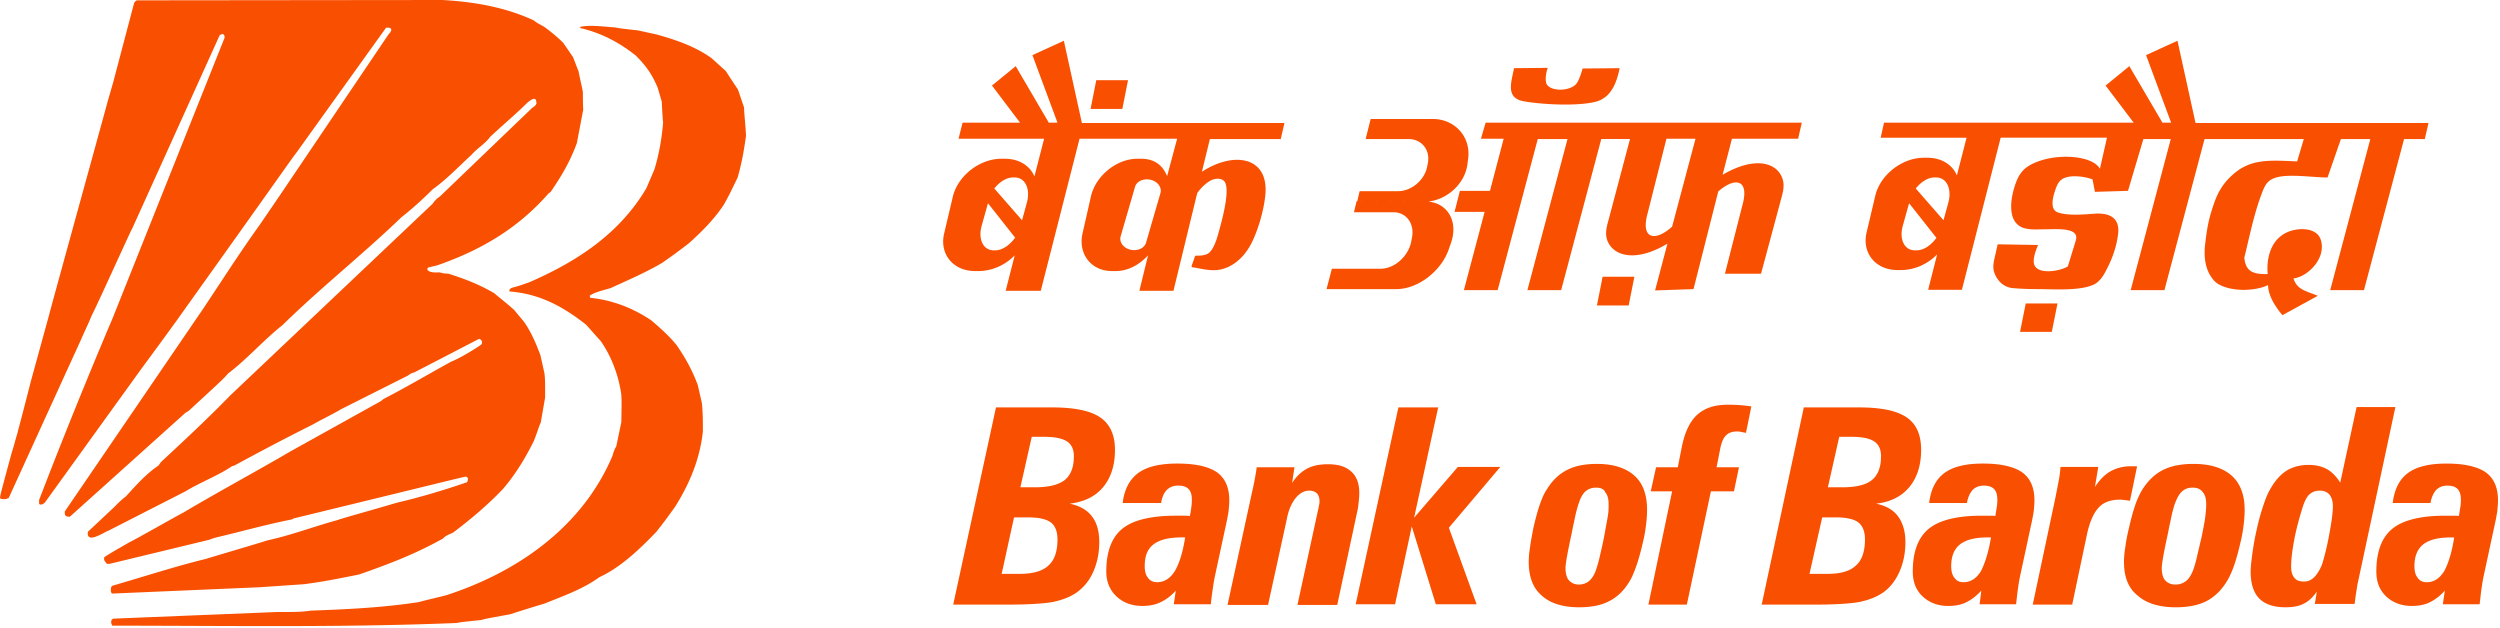
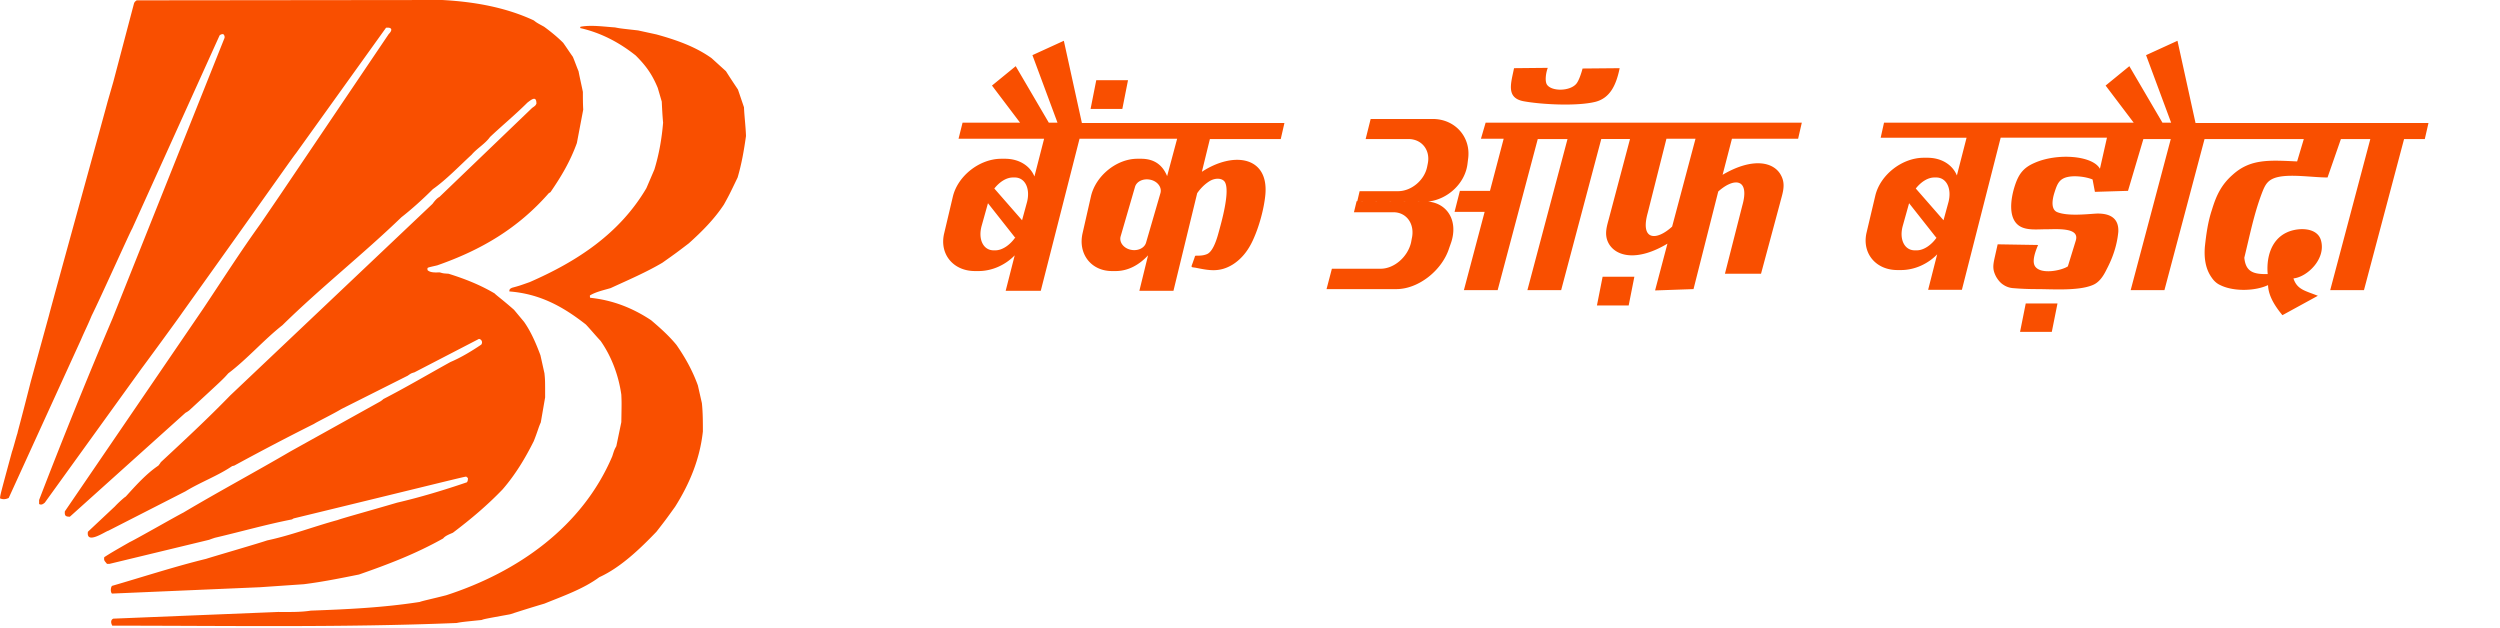
<svg xmlns="http://www.w3.org/2000/svg" viewBox="0 0 748 188" fill="#f94f00">
-   <path d="M734.3 160.8h-1c-3.8 0-6.5.7-8.3 2.1-1.7 1.4-2.6 3.5-2.6 6.5 0 1.5.3 2.7 1 3.5.6.9 1.5 1.3 2.7 1.3 2.1 0 3.8-1.1 5.2-3.3 1.3-2.4 2.3-5.7 3-10.1zm-2.8 15.9c-1.4 1.6-2.9 2.7-4.5 3.5s-3.4 1.1-5.4 1.1c-3.1 0-5.7-1-7.7-2.9S711 174 711 171c0-5.9 1.6-10.2 4.8-12.8s8.5-3.9 15.8-3.9h2.5c.6 0 1.1 0 1.6.1l.5-3.1c.1-.8.1-1.4.1-1.8 0-1.4-.3-2.5-1-3.2s-1.7-1-3-1c-1.4 0-2.5.4-3.4 1.3-.8.9-1.4 2.2-1.7 3.9h-11.3c.5-4.1 2-7.1 4.6-9s6.4-2.8 11.5-2.8c5.3 0 9.2.9 11.7 2.6 2.5 1.8 3.7 4.6 3.7 8.4 0 1-.1 2-.2 3.2-.2 1.2-.4 2.4-.7 3.7l-3.4 15.8c-.3 1.4-.5 2.8-.7 4.2s-.3 2.7-.5 4.2h-11l.6-4.1zm-38.3.3c-1.1 1.6-2.4 2.9-3.9 3.6-1.5.8-3.3 1.1-5.5 1.1-3.5 0-6.1-.9-7.8-2.6s-2.6-4.4-2.6-8c0-1.4.2-3.2.5-5.4s.7-4.6 1.3-7.2c.6-2.8 1.3-5.2 2-7.3s1.4-3.8 2.2-5.1c1.4-2.4 3-4.2 4.8-5.3s4-1.7 6.5-1.7c2.1 0 3.9.4 5.4 1.2s2.9 2.2 4.1 4.1l4.9-22.6h11.6l-11.2 52.4c-.2.8-.3 1.8-.5 2.9s-.3 2.3-.5 3.6h-11.9l.6-3.7zm.9-30.2c-1.3 0-2.3.4-3.1 1.1s-1.5 2.1-2.1 4c-1 3.3-1.9 6.5-2.5 9.8-.6 3.2-.9 5.8-.9 7.8 0 1.5.3 2.6 1 3.4.6.8 1.6 1.1 2.9 1.1 1.1 0 2-.4 2.8-1.1s1.6-1.9 2.3-3.4c.4-.9.7-2.1 1.1-3.6s.8-3.3 1.2-5.4.7-3.9.9-5.4.3-2.7.3-3.6c0-1.6-.4-2.7-1-3.5-.7-.8-1.7-1.2-2.9-1.2zm-38.1-.9c-1.3 0-2.3.4-3.1 1.1s-1.5 1.9-2.1 3.5c-.2.5-.4 1.2-.7 2.3s-.5 2.2-.8 3.6c-.2.8-.4 1.9-.7 3.4-1.2 5.5-1.8 8.9-1.8 10.1 0 1.6.3 2.9 1 3.7s1.7 1.3 3.1 1.3a4.96 4.96 0 0 0 3.2-1.1c.9-.7 1.6-1.9 2.2-3.5a39.31 39.31 0 0 0 1.1-4l1.4-6c.4-2.1.8-3.9 1-5.5s.3-2.9.3-3.9c0-1.6-.3-2.8-1-3.6-.7-1-1.7-1.4-3.1-1.4zm-20.5 22.3a25.75 25.75 0 0 1 .4-4.5c.2-1.7.6-3.7 1.1-5.8.6-2.6 1.2-4.9 1.9-6.9s1.5-3.6 2.2-4.7c1.7-2.6 3.7-4.5 6.1-5.7s5.4-1.8 9.1-1.8c5 0 8.8 1.2 11.4 3.5s3.9 5.8 3.9 10.2c0 1.4-.1 2.9-.3 4.5-.2 1.7-.5 3.5-1 5.5-.6 2.6-1.2 4.8-1.9 6.8s-1.5 3.7-2.3 4.9c-1.6 2.6-3.7 4.5-6 5.7-2.4 1.2-5.4 1.8-9.1 1.8-5 0-8.8-1.2-11.4-3.5-2.8-2.2-4.1-5.6-4.1-10zm-27.3 12.7l6.8-32.1.9-4.6a34.69 34.69 0 0 0 .6-4.5h11.3l-1 6c1.4-2.1 2.9-3.7 4.7-4.7s3.8-1.5 6.2-1.5h1.1c.2 0 .5 0 .6.1l-2.1 10.2h-.2c-1.4-.2-2.3-.3-2.9-.3-2.7 0-4.9.8-6.3 2.4-1.5 1.6-2.7 4.3-3.5 8.1l-4.4 20.9h-11.8zm-12.5-20.1h-1c-3.8 0-6.5.7-8.3 2.1-1.7 1.4-2.6 3.5-2.6 6.5 0 1.5.3 2.7 1 3.5.6.9 1.5 1.3 2.7 1.3 2.1 0 3.8-1.1 5.2-3.3 1.2-2.4 2.3-5.7 3-10.1zm-2.9 15.9c-1.4 1.6-2.9 2.7-4.5 3.5s-3.4 1.1-5.4 1.1c-3.1 0-5.7-1-7.7-2.9s-2.9-4.4-2.9-7.4c0-5.9 1.6-10.2 4.8-12.8s8.5-3.9 15.8-3.9h2.5c.6 0 1.1 0 1.6.1l.5-3.1c.1-.8.1-1.4.1-1.8 0-1.4-.3-2.5-1-3.2s-1.7-1-3-1c-1.4 0-2.5.4-3.4 1.3-.8.9-1.4 2.2-1.7 3.9h-11.3c.5-4.1 2-7.1 4.6-9s6.4-2.8 11.5-2.8c5.3 0 9.2.9 11.7 2.6 2.5 1.8 3.7 4.6 3.7 8.4 0 1-.1 2-.2 3.2-.2 1.2-.4 2.4-.7 3.7l-3.4 15.8c-.3 1.4-.5 2.8-.7 4.2s-.3 2.7-.5 4.2h-10.9l.5-4.1zm-65.7 4.2l12.6-59h16.6c6.6 0 11.3 1 14.2 3s4.3 5.2 4.3 9.7c0 4.6-1.2 8.3-3.5 11.1s-5.6 4.5-10 5c3 .6 5.2 1.9 6.6 3.8s2.2 4.5 2.2 7.7-.6 6.2-1.8 8.9-2.8 4.7-4.9 6.2c-1.9 1.3-4.2 2.2-7 2.8-2.7.5-7.2.8-13.4.8h-15.9zm14.3-9.2h5.4c3.9 0 6.7-.8 8.5-2.5 1.8-1.6 2.7-4.2 2.7-7.8 0-2.4-.7-4.1-2-5.1s-3.6-1.5-6.8-1.5h-4l-3.8 16.9zm5.5-25.9h4.3c4.1 0 7.1-.7 8.9-2.2s2.7-3.8 2.7-7.1c0-2.1-.7-3.5-2-4.4s-3.6-1.4-6.7-1.4h-3.8l-3.4 15.1zm-53.7 35.1l7.1-33.9h-6.4l1.6-7.2h6.5l1.2-6.1c.9-4.4 2.4-7.6 4.6-9.6s5.2-3 9-3c1.2 0 2.4 0 3.6.1s2.4.2 3.6.4l-1.6 7.9c-.6-.1-1.2-.2-1.6-.3s-.8-.1-1.1-.1c-1.4 0-2.5.4-3.2 1.1-.8.7-1.3 1.9-1.7 3.5l-1.2 6.1h6.7l-1.5 7.2h-6.9l-7.2 33.9h-11.5zm-15.7-35c-1.2 0-2.3.4-3.1 1.1s-1.5 1.9-2 3.5c-.2.5-.4 1.2-.7 2.3s-.5 2.2-.8 3.6c-.2.8-.4 1.9-.7 3.4-1.2 5.5-1.8 8.9-1.8 10.1 0 1.6.3 2.9 1 3.7s1.7 1.3 3 1.3c1.2 0 2.3-.4 3.1-1.1s1.6-1.9 2.1-3.5a39.31 39.31 0 0 0 1.1-4c.4-1.8.9-3.8 1.3-6l1-5.5c.3-1.6.3-2.9.3-3.9 0-1.6-.3-2.8-1-3.6-.4-1-1.4-1.4-2.8-1.4zm-20.1 22.3a25.75 25.75 0 0 1 .4-4.5c.2-1.7.6-3.7 1-5.8.6-2.6 1.2-4.9 1.9-6.9s1.4-3.6 2.2-4.7c1.6-2.6 3.6-4.5 6-5.7 2.3-1.2 5.3-1.8 8.9-1.8 4.9 0 8.6 1.2 11.2 3.5s3.8 5.8 3.8 10.2c0 1.4-.1 2.9-.3 4.5-.2 1.7-.5 3.5-1 5.5-.6 2.6-1.2 4.8-1.9 6.8s-1.4 3.7-2.2 4.9c-1.6 2.6-3.6 4.5-6 5.7-2.3 1.2-5.3 1.8-8.9 1.8-4.9 0-8.7-1.2-11.2-3.5-2.6-2.2-3.9-5.6-3.9-10zm-51.8 12.7l12.8-59h11.9l-7.2 33 13.1-15.2h12.7l-15.4 18.2 8.3 22.9h-12.2l-7.2-23.3-5 23.3h-11.8v.1zm-38.3 0l7.3-33.6a87.32 87.32 0 0 0 .9-4.3c.2-1.2.4-2.2.5-3.2h11.3l-.7 4.7c1.3-2 2.8-3.4 4.5-4.3s3.8-1.3 6.2-1.3c3.1 0 5.4.7 7 2.2 1.6 1.4 2.4 3.6 2.4 6.4 0 1-.1 2-.2 2.9s-.2 1.8-.4 2.6l-6 28h-11.9l6.1-28.1c.2-.8.3-1.5.4-1.9s.1-.8.1-1c0-1.1-.3-1.9-.8-2.4s-1.3-.8-2.3-.8c-1.5 0-2.9.8-4.1 2.3s-2.1 3.6-2.6 6.3l-5.6 25.6h-12.1v-.1zm-12.7-20.1h-1.1c-3.8 0-6.6.7-8.4 2.1s-2.6 3.5-2.6 6.5c0 1.5.3 2.7 1 3.5.6.9 1.6 1.3 2.7 1.3 2.1 0 3.9-1.1 5.3-3.3 1.4-2.4 2.4-5.7 3.1-10.1zm-2.8 15.9c-1.4 1.6-2.9 2.7-4.6 3.5-1.6.8-3.5 1.1-5.4 1.1-3.2 0-5.8-1-7.8-2.9s-3-4.4-3-7.4c0-5.9 1.6-10.2 4.8-12.8s8.6-3.9 16-3.9h2.5c.6 0 1.1 0 1.7.1.3-1.3.4-2.3.5-3.1s.1-1.4.1-1.8c0-1.4-.3-2.5-1-3.2s-1.7-1-3.1-1-2.5.4-3.4 1.3-1.4 2.2-1.7 3.9h-11.5c.5-4.1 2.1-7.1 4.7-9s6.5-2.8 11.7-2.8c5.4 0 9.3.9 11.8 2.6 2.5 1.8 3.7 4.6 3.7 8.4 0 1-.1 2-.2 3.2-.2 1.2-.4 2.4-.7 3.7l-3.4 15.8c-.3 1.4-.5 2.8-.7 4.2s-.4 2.7-.5 4.2h-11.1l.6-4.1zm-66.6 4.2l12.8-59h16.8c6.7 0 11.5 1 14.4 3s4.4 5.2 4.4 9.7c0 4.6-1.2 8.3-3.5 11.1s-5.7 4.5-10.1 5c3 .6 5.3 1.9 6.7 3.8 1.5 1.9 2.2 4.5 2.2 7.7s-.6 6.2-1.8 8.9-2.9 4.7-5 6.2c-1.9 1.3-4.2 2.2-7 2.8-2.8.5-7.3.8-13.6.8h-16.3zm14.5-9.2h5.4c3.9 0 6.8-.8 8.6-2.5 1.8-1.6 2.7-4.2 2.7-7.8 0-2.4-.7-4.1-2-5.1-1.4-1-3.6-1.5-6.9-1.5h-4.1l-3.7 16.9zm5.6-25.9h4.3c4.1 0 7.1-.7 9-2.2 1.8-1.5 2.7-3.8 2.7-7.1 0-2.1-.7-3.5-2-4.4-1.4-.9-3.6-1.4-6.8-1.4h-3.8l-3.4 15.1z" />
  <path d="M606.1 90.8h9.5l-1.7 8.5h-9.5l1.7-8.5zM579.5 71c-1.6 2.3-3.9 3.9-6 3.9h-.6c-3.1 0-4.7-3.3-3.6-7.3l1.9-6.8 8.2 10.4.1-.2zm-.7-17.9h.5c3.1 0 4.7 3.3 3.7 7.3l-1.5 5.5-8.3-9.5c1.6-2 3.6-3.3 5.6-3.3zm-15.1-16.4h74.7L630 25.6l7.1-5.8 9.9 16.9h2.6l-7.5-20.2 9.4-4.3 5.4 24.6h69.7l-1.1 4.8h-6.2l-12 45.2h-10.1l12-45.2h-8.8l-4 11.5c-4.3 0-10.4-1-14.5-.2-3.5.7-4.2 2.4-5.3 5.3-2.3 6.2-3.5 12.4-5.1 18.9.4 4.2 2.7 5 7 4.9-.4-4.2.6-10 5.6-12.4 3.3-1.6 9.1-1.7 10.3 2.2 1.7 5.6-4.1 11.1-8.2 11.5 1.1 3.4 3.6 3.7 7.3 5.2l-10.6 5.8c-2.4-2.9-4.2-5.9-4.3-9-3.8 1.8-10.3 2-14.3 0-.9-.4-1.8-1.1-2.6-2.3-1.7-2.4-2.3-5.5-2-9.2.4-3.7.9-7.4 2.1-11 1.3-4.3 2.8-7.5 6.2-10.5 5.3-4.8 10.9-4.4 19.3-4l2-6.7h-29.7l-12 45.2h-10.1l12-45.2h-8.2l-4.6 15.5-9.9.3-.7-3.7c-1.9-.8-5.1-1.2-7.2-.8-2.8.5-3.4 2.2-4.2 4.7s-1 5.2.9 5.9c3.1 1.2 8.5.6 11.7.4 4.2-.1 6.7 1.5 6.5 5.5-.4 4.1-1.7 7.8-3.5 11.2-1.1 2.3-2.4 4-4.2 4.7-4.3 1.8-12.1 1.2-16.7 1.2-2.5 0-4.9-.1-7.2-.3a5.93 5.93 0 0 1-2.8-1c-.8-.5-1.5-1.3-2.1-2.3-1.2-2.2-1-3.5-.5-5.8l.9-4 12.1.2c-1.3 3-1.7 5.2-.9 6.4 1.7 2.5 7.8 1.3 9.8 0l2.4-7.8c.5-1.8-.6-2.6-2.2-3-2.2-.5-4.7-.3-6.9-.3-2.4 0-5.7.4-7.8-1-3.5-2.3-2.6-8.3-1.3-12.2 1.1-3.3 2.5-5.2 5.7-6.6 6.8-3.1 17.5-2.3 19.7 1.7l2.1-9.3h-31.8L587 86.7h-10.1l2.7-10.6c-2.8 2.9-6.8 4.7-10.8 4.7h-1.1c-6.5 0-10.7-5.1-9.2-11.3l2.6-11c1.5-6.2 8-11.3 14.5-11.3h1.1c4.2 0 7.5 2.1 8.8 5.3l2.9-11.3h-25.7l1-4.5zM453 20.4l10.1-.1c-.5 1.2-1 4-.2 5.1 1.5 2 6.8 1.9 8.7-.3.8-.9 1.6-3.4 1.9-4.6l11.1-.1c-1 4.9-2.8 9-7.4 10.1-5.4 1.3-15.8.8-21.3-.2-5.4-1-3.8-5.4-2.9-9.9zm26.5 62.4h9.5l-1.7 8.6h-9.5l1.7-8.6zm27.8-41.3h-8.7L493 63.7c-2.3 8.2 2.5 8.5 7.3 4.1l7-26.3zm-62.8-4.8h94.6l-1.1 4.8h-19.8l-2.8 10.8c9-5.3 15.4-3.9 17.5.2 1.5 2.8.4 5.4-.3 8.2l-5.7 21.2h-10.8l5.2-20.4c2.3-8.1-2.4-8.5-7.2-4.2l-7.4 29.2-11.5.4 3.7-14c-9 5.4-15.4 3.9-17.6-.1-1.5-2.8-.4-5.4.3-8.2l6.1-23h-8.6l-12 45.2H457l12-45.2h-8.9l-12 45.2H438l6.2-23.4h-9l1.6-6.3h9l4.1-15.6h-6.8l1.4-4.8zm-17.3 23.6c5.9.5 9.1 5.8 7 12.2l-.6 1.7c-2.1 6.7-9.2 12.3-15.8 12.3h-20.9l1.6-6.1h14.6c4 0 8.1-3.5 9.1-7.9l.2-1.1c1-4.3-1.5-7.9-5.5-7.9h-11.8l.8-3.3 21.3.1zm-.1 0h-.5.5zm.3 0c5.9-.7 11.1-5.6 11.7-11.5l.2-1.6c.7-6.4-4.1-11.6-10.6-11.6h-18.6l-1.5 6h12.8c4 0 6.6 3.3 5.8 7.3l-.2 1c-.8 4-4.7 7.3-8.7 7.3h-11.5l-.7 3 21.3.1zm-83.1-6.5c2.1.5 3.4 2.3 2.9 4l-4.3 14.8c-.5 1.7-2.6 2.6-4.7 2.1s-3.4-2.3-2.9-4l4.3-14.8c.5-1.7 2.6-2.6 4.7-2.1zM328 24h9.5l-1.7 8.6h-9.5L328 24zm-24.2 47c-1.6 2.3-3.9 3.9-6 3.9h-.5c-3.1 0-4.7-3.3-3.6-7.3l1.9-6.8 8.2 10.4V71zm-.7-17.9h.5c3.1 0 4.7 3.3 3.7 7.3l-1.5 5.5-8.3-9.5c1.6-2 3.6-3.3 5.6-3.3zM288 36.7h17.2l-8.4-11.1 7.1-5.8 9.9 16.9h2.6l-7.5-20.2 9.4-4.3 5.4 24.6h60.6l-1.1 4.8H362l-2.4 9.8c9.5-6.2 20-4.6 19 6.8-.4 4.3-1.9 9.7-3.7 13.6-1.5 3.3-3.5 5.7-6 7.3-4 2.5-7.2 1.8-11.2 1-1.3-.2-1.4 0-.9-1.3l.6-1.7c.2-.7.2-.6.9-.6 1 0 2-.1 2.9-.5 1.5-.7 2.6-3.4 3.4-6.4.8-2.9 3.5-12.3 1.9-15.1-.7-1.2-2.8-1.4-4.6-.3-1.6 1-2.8 2.3-3.7 3.6L351.1 87h-10.2l2.6-10.6c-2.7 2.9-6 4.7-9.7 4.7h-1.1c-6.2 0-10.2-5.1-8.8-11.3l2.5-11c1.4-6.2 7.7-11.3 13.9-11.3h1.1c4.1 0 6.5 2 7.8 5.2l3-11.2H323L311.4 87h-10.5l2.7-10.6c-2.8 2.9-6.8 4.7-10.8 4.7h-1.1c-6.5 0-10.7-5.1-9.2-11.3l2.6-11c1.5-6.2 8-11.3 14.5-11.3h1.1c4.2 0 7.5 2.1 8.8 5.3l2.9-11.3h-25.6l1.2-4.8zm-113.5-3.9l-1.9 10c-2 5.5-4.6 9.9-7.9 14.7-.2.1-.3.2-.5.3-9.2 10.5-20.2 17-33.4 21.6-2.6.6-2.6.6-2.9.8v.6c.9.9 2.6.7 3.7.7 1 .3 1 .3 2.6.4 4.8 1.5 9.4 3.3 13.8 5.9.3.4 2.4 1.9 5.8 4.9l3 3.6c2.1 3 3.6 6.5 4.9 10l1.2 5.4c.2 2 .2 2 .2 7.2l-1.3 7.5c-.7 1.5-.9 2.6-2.1 5.6-2.6 5.2-5.5 10-9.3 14.4-4.6 4.8-9.6 9-14.9 13-.9.4-2.3.9-2.9 1.7-8.2 4.6-16.3 7.7-25.2 10.8-5.5 1.1-10.9 2.2-16.5 2.9l-13.1.9-44.3 1.9c-.5-.5-.4-1.8 0-2.3 9.3-2.7 18.8-5.8 28.2-8.1.8-.3 16.6-4.9 18.2-5.5 7.1-1.5 14.1-4.2 21.1-6.1 1.6-.6 10-2.9 17.8-5.2 6.9-1.6 14.2-3.8 20.9-6.1.3-.4.3-.8.3-1.3-.2-.1-.4-.3-.5-.4-.6 0-9.6 2.3-51.6 12.5-.2.1-.4.2-.5.3-7.7 1.5-15.4 3.7-23.1 5.5-.6.2-1.2.4-1.7.6l-29.8 7.2H32c-.6-.8-1-.9-.8-2 2.2-1.4 2.2-1.4 7.6-4.5 1.4-.6 14.7-8.2 16-8.8 10.6-6.3 21.6-12.2 32.2-18.4l26.8-14.9c.3-.2.6-.4.9-.7 6.8-3.5 13.4-7.4 20.1-11.1 3.1-1.3 6.4-3.3 9.2-5.2.5-.7.1-1.6-.7-1.7l-19.3 10c-1 .3-1 .3-2 1l-19.9 10c-2.1 1.3-7.6 4-8.1 4.4-8 4-16 8.2-23.9 12.5-.3.1-.5.1-.7.2-4.3 2.9-9.5 4.8-13.9 7.5l-23.1 11.8c-.9.2-6.7 4.3-6.1.3l8.1-7.6c.8-.9 2.9-2.8 3.2-2.9 2.9-3.2 6.2-6.9 9.8-9.3.2-.3.5-.6.7-1 7-6.5 14.1-13.1 20.8-20L129.4 61c.6-.8 1.2-1.6 2.1-2.1l27.7-26.6c1-.7 1-.7 1.3-1.3 0-2.4-1.4-1.3-2.7-.3-3.6 3.6-7.5 6.8-11.2 10.3-1.4 2-3.9 3.4-5.5 5.3-3.5 3.2-7.6 7.5-11.6 10.3-2.9 2.9-6.2 5.9-9.4 8.4-11.5 11.1-24.2 21.1-35.6 32.3-5.6 4.4-10.5 10.1-16.2 14.4-1.5 1.7-1.5 1.7-11.7 11.1-.4.3-.7.5-1.1.7l-34.6 31.1c-1.3 0-1.6-.3-1.5-1.6l41.5-60.8c5.6-8.4 11.1-17 17-25.2l6-8.8 32.4-48c1.3-1.3.9-2.1-.8-1.9L88.6 45.8c-1.5 1.9-4.3 6.1-34.1 47.8-.7 1.1-11.4 15.7-12.1 16.6l-29 40.2c-.5.4-1 .8-1.7.4v-1.2c7-18.2 14.4-36.5 22-54.4l33.5-83.9c0-.6 0-.6-.4-1.1-.4 0-.8.1-1.1.4L39.5 68.5c-.4.5-9.5 20.8-12.1 26-1.1 2.7-2 4.4-3.2 7.2L2.6 149c-.9.4-1.7.5-2.6.1.1-1.1.1-1.1 3.6-14 .3-.7 1.3-4.6 1.6-5.4.3-1.4.6-2.1 4-15.5l5.5-20C15 92.8 32 31.3 32.2 30.4l1.7-5.9L40.1 1c.2-.5.4-.6.8-.9l91.4-.1c9.3.5 18.8 2.1 27.4 6.1.9.7.9.7 3.1 1.9 1.9 1.4 3.9 3 5.7 4.8 1 1.4 1.9 2.8 2.9 4.2.6 1.4 1.1 2.9 1.7 4.3.4 2.1.9 4.2 1.3 6.2 0 1.6 0 3.4.1 5.3zm48.7 7.9c-.6 4.3-1.3 8.3-2.5 12.4-2.5 5.2-2.5 5.2-4.1 8.1-2.9 4.4-6.6 8.1-10.5 11.6-3.8 2.9-3.8 2.9-7.9 5.8-4.9 2.9-10.3 5.2-15.5 7.6-2 .6-4.4 1.1-6.2 2.2 0 .5 0 .5.1.7 6.7.7 12.6 3 18.2 6.7 2.7 2.3 5.3 4.6 7.6 7.4 2.7 3.9 4.8 7.7 6.4 12.1l1.2 5.3c.3 2.8.3 5.6.3 8.5-.9 8.2-3.9 15.5-8.3 22.5-2.8 3.9-2.8 3.9-5.6 7.5-4.8 5-10.7 10.7-17.1 13.6-4.7 3.5-11 5.7-16.4 7.9-3.4 1-6.9 2.1-10.3 3.2-7.7 1.4-7.7 1.4-8.5 1.7-5.9.6-5.9.6-7.5.9-34.2 1.4-68.8.8-103 .8-.4-.7-.6-1.7.3-2.1l49.3-2c3.2 0 6.7.1 9.8-.4 11-.4 21.7-.9 32.6-2.6.7-.3 3.6-.9 7.9-2 21.3-6.9 40.7-20.4 49.7-41.6.6-1.9.6-1.9 1.2-3l1.5-7.2c.1-5.9.1-5.9 0-8.2-.8-5.7-2.9-11.4-6.2-16.1-1.5-1.6-2.9-3.3-4.4-4.9-7-5.5-13.9-9.2-22.9-9.9 0-.7.2-.8.8-1.1 2.2-.6 2.2-.6 5.3-1.7 14.2-6.2 26.9-14.5 34.9-28.1l2.4-5.6c1.4-4.6 2.2-9.2 2.6-14-.2-2.1-.3-4.2-.4-6.3l-1.2-4.1c-1.7-4.1-3.5-6.6-6.6-9.7-4.9-3.9-10.4-6.8-16.6-8.2 0-.1 0-.3.1-.4 3.2-.6 7.1 0 10.3.2 1.5.3 1.5.3 6.9.9l5.5 1.2c5.8 1.6 11.6 3.6 16.5 7.1l4.3 3.9c1.2 1.9 2.4 3.7 3.6 5.5l1.8 5.3c.1 2.6.5 5.6.6 8.6z" fill-rule="evenodd" />
</svg>